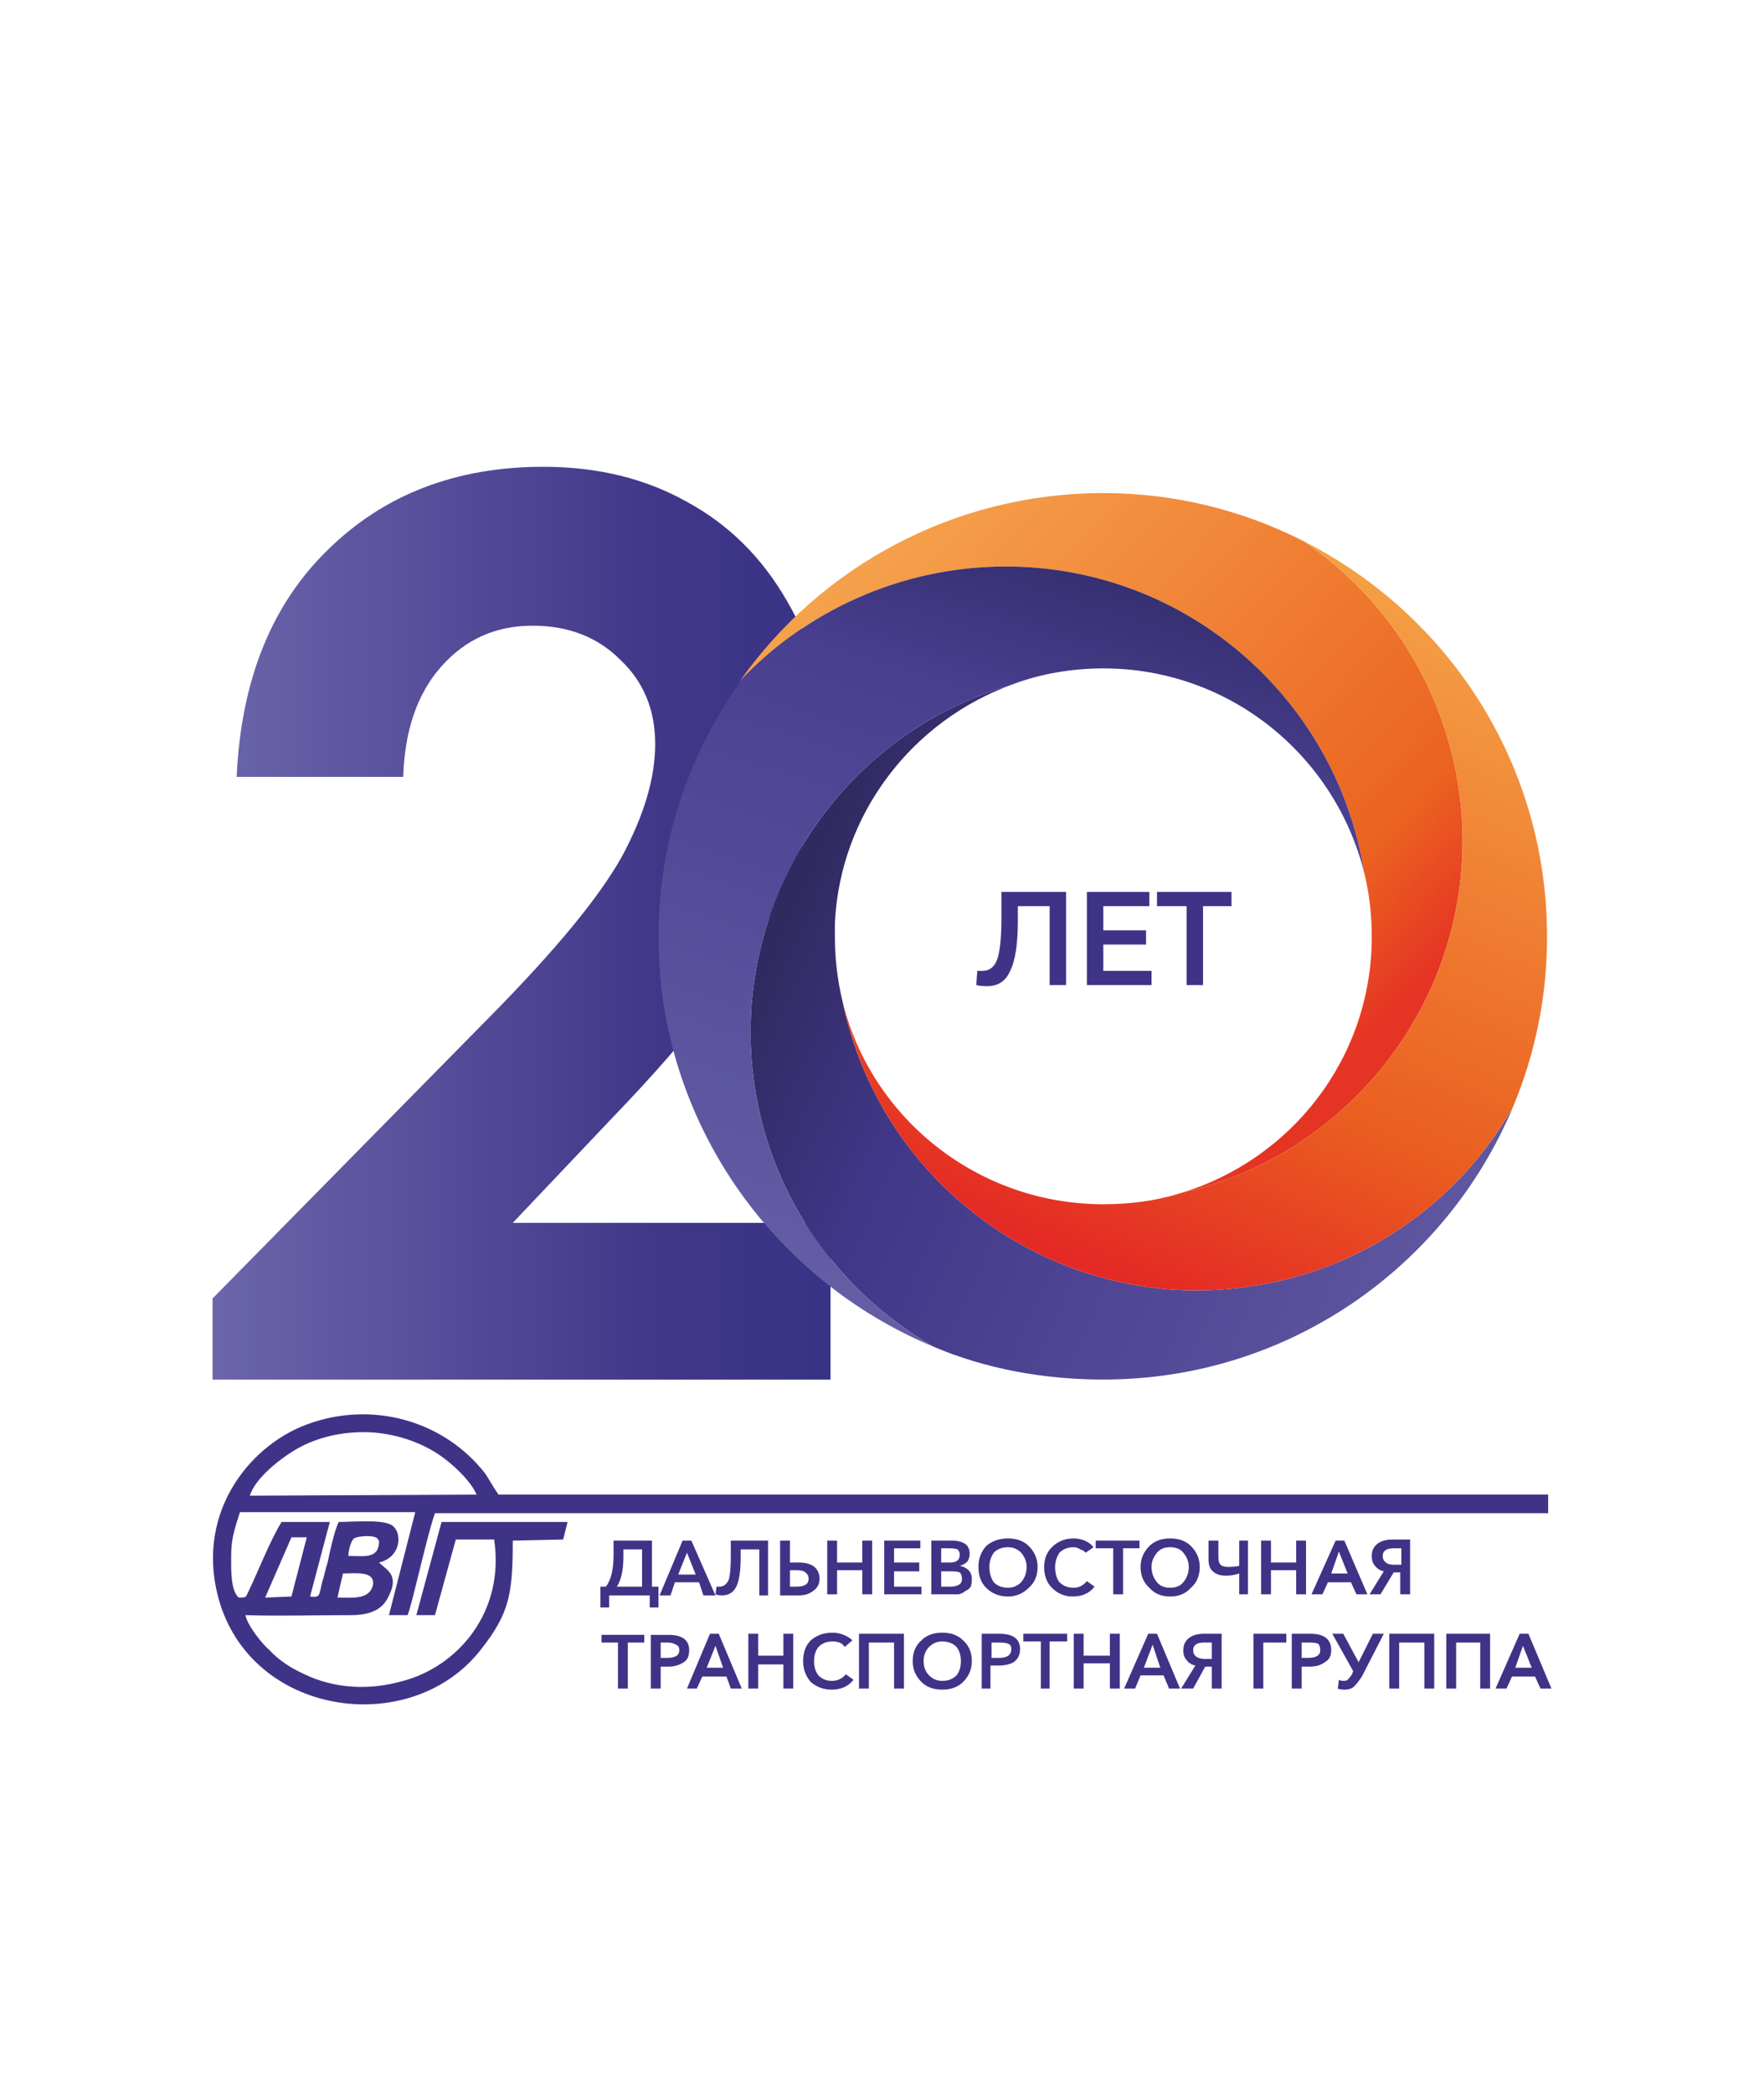
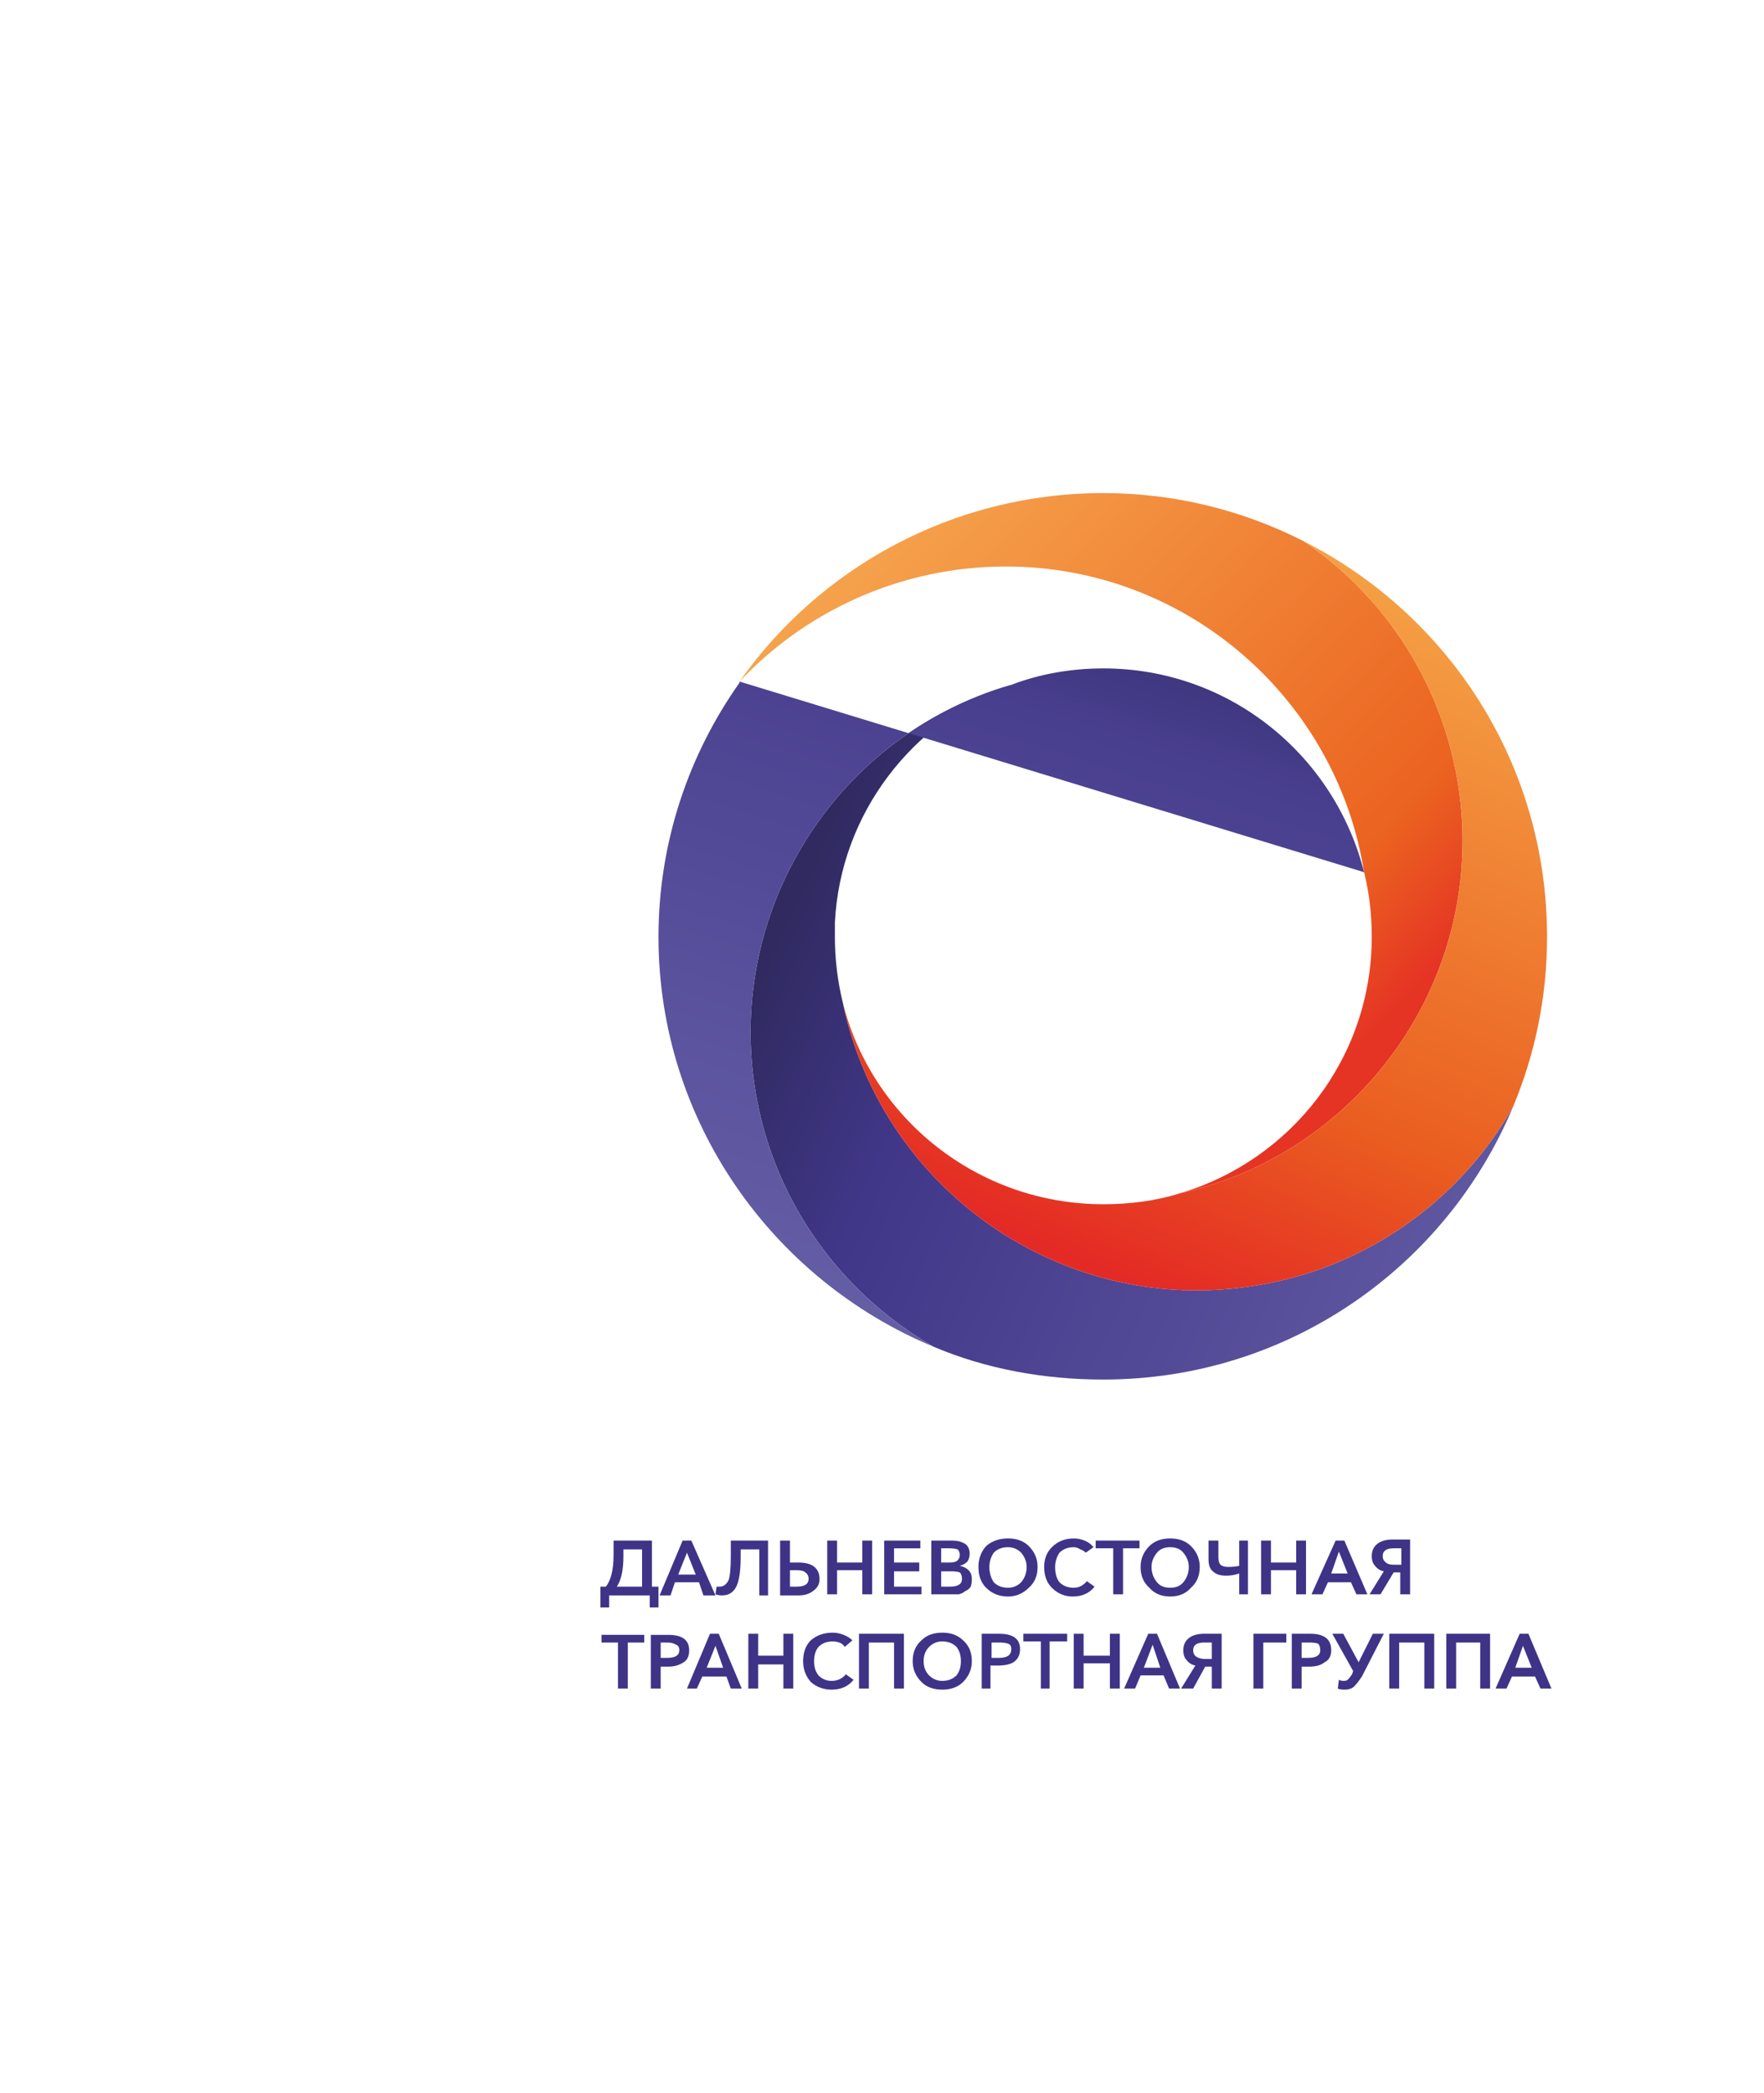
<svg xmlns="http://www.w3.org/2000/svg" version="1.2" viewBox="0 0 161 191" width="161" height="191">
  <title>двтг лого-svg</title>
  <defs>
    <linearGradient id="g1" x2="1" gradientUnits="userSpaceOnUse" gradientTransform="matrix(56.404,0,0,83.31,19.425,84.29)">
      <stop offset="0" stop-color="#6b65aa" />
      <stop offset=".722" stop-color="#413789" />
      <stop offset="1" stop-color="#383386" />
    </linearGradient>
    <linearGradient id="g2" x2="1" gradientUnits="userSpaceOnUse" gradientTransform="matrix(49.142,46.469,-35.538,37.581,77.597,46.586)">
      <stop offset="0" stop-color="#f6a64f" />
      <stop offset=".82" stop-color="#eb6320" />
      <stop offset="1" stop-color="#e53324" />
    </linearGradient>
    <linearGradient id="g3" x2="1" gradientUnits="userSpaceOnUse" gradientTransform="matrix(-63.718,-28.317,23.759,-53.461,135.517,111.683)">
      <stop offset="0" stop-color="#6058a1" />
      <stop offset=".749" stop-color="#413789" />
      <stop offset="1" stop-color="#302a60" />
    </linearGradient>
    <linearGradient id="g4" x2="1" gradientUnits="userSpaceOnUse" gradientTransform="matrix(-27.538,63.591,-55.06,-23.843,125.777,51.161)">
      <stop offset="0" stop-color="#f5a246" />
      <stop offset=".69" stop-color="#ea5e20" />
      <stop offset="1" stop-color="#e42a25" />
    </linearGradient>
    <linearGradient id="g5" x2="1" gradientUnits="userSpaceOnUse" gradientTransform="matrix(21.74,-71.018,61.185,18.73,79.354,121.816)">
      <stop offset="0" stop-color="#655fa6" />
      <stop offset=".788" stop-color="#493f8f" />
      <stop offset="1" stop-color="#332d6c" />
    </linearGradient>
  </defs>
  <style>
		.s0 { fill: url(#g1) } 
		.s1 { fill: url(#g2) } 
		.s2 { fill: url(#g3) } 
		.s3 { fill: url(#g4) } 
		.s4 { fill: url(#g5) } 
		.s5 { fill: #3f3387 } 
	</style>
  <g id="Слой_x0020_1">
    <g id="_2782145440128">
-       <path id="Layer" fill-rule="evenodd" class="s0" d="m19.4 118.5v7.4h56.4v-14.3h-29l9.1-9.6q11-11.4 15.1-19.7 4.2-8.3 4.2-15.6 0-6.1-3.4-11.9-3.4-5.9-9.1-9-5.7-3.2-13.1-3.2-12 0-19.7 7.6-7.7 7.5-8.3 20.7h15.2q0.2-6.4 3.5-10.1 3.3-3.7 8.3-3.7 4.9 0 8 3.1 3.2 3 3.2 7.7 0 4.6-3 10.2-3.1 5.6-12.2 14.8z" />
      <path id="Layer" fill-rule="evenodd" class="s1" d="m107.7 108.9c10.1-3 17.5-12.3 17.5-23.4q0-3.1-0.7-5.9 0 0 0 0c-2.5-15.8-16.2-27.9-32.7-27.9-9.6 0-18.3 4.1-24.3 10.5 7.3-10.4 19.5-17.2 33.2-17.2 6.6 0 12.8 1.6 18.3 4.4q0 0 0 0c8.1 5.5 13.6 14.5 14.4 24.9 1.2 16.5-10 31.1-25.7 34.6z" />
      <path id="Layer" fill-rule="evenodd" class="s2" d="m138.1 101c-6.1 14.6-20.5 24.9-37.4 24.9-5.5 0-10.8-1-15.5-3-7.8-4.5-13.8-12.1-15.9-21.5-3.8-17.1 6.4-34.1 23-38.9-9 3.3-15.6 11.7-16.1 21.7q0 0.6 0 1.3 0 3 0.7 5.9c3.5 17 19.8 28.6 37.2 26 10.5-1.5 19.2-7.9 24-16.4z" />
      <path id="Layer" fill-rule="evenodd" class="s3" d="m141.2 85.5c0 5.5-1.1 10.7-3.1 15.5-4.8 8.5-13.5 14.9-24 16.4-17.4 2.6-33.7-9-37.2-26 2.6 10.6 12.3 18.5 23.8 18.5 2.4 0 4.8-0.3 7-1 15.7-3.5 26.9-18.1 25.7-34.6-0.8-10.4-6.3-19.4-14.4-24.9 13.2 6.7 22.2 20.3 22.2 36.1z" />
-       <path id="Layer" fill-rule="evenodd" class="s4" d="m124.5 79.6c-2.7-10.7-12.3-18.6-23.8-18.6-2.9 0-5.8 0.5-8.4 1.5q0 0 0 0c-16.6 4.8-26.8 21.8-23 38.9 2.1 9.4 8.1 17 15.9 21.5-14.7-6.1-25.1-20.6-25.1-37.4 0-8.7 2.8-16.7 7.4-23.2v-0.1c6-6.4 14.7-10.5 24.3-10.5 16.5 0 30.2 12.1 32.7 27.9z" />
-       <path id="Layer" class="s5" d="m90.1 90q-0.6 0-1-0.1l0.1-1.3q0.3 0 0.5 0 0.9 0 1.3-1 0.4-1.1 0.4-3.8v-2.4h5.9v8.5h-1.5v-7.2h-2.9v1.3q0 3.2-0.7 4.6-0.6 1.4-2.1 1.4zm9.1-0.1v-8.5h5.7v1.3h-4.2v2.2h3.9v1.3h-3.9v2.4h4.4v1.3zm9.1 0v-7.2h-2.7v-1.3h6.8v1.3h-2.6v7.2z" />
+       <path id="Layer" fill-rule="evenodd" class="s4" d="m124.5 79.6c-2.7-10.7-12.3-18.6-23.8-18.6-2.9 0-5.8 0.5-8.4 1.5q0 0 0 0c-16.6 4.8-26.8 21.8-23 38.9 2.1 9.4 8.1 17 15.9 21.5-14.7-6.1-25.1-20.6-25.1-37.4 0-8.7 2.8-16.7 7.4-23.2v-0.1z" />
      <path id="Layer" fill-rule="evenodd" class="s5" d="m54.8 146.7v-1.9h0.5q0.7-0.9 0.7-2.9v-1.3h3.5v4.2h0.6v1.9h-0.8v-1.1h-3.7v1.1zm1.5-1.9h2.3v-3.4h-1.7v0.6q0 1.9-0.6 2.8zm3.9 0.8l2.1-5h0.8l2.2 5h-1.1l-0.4-1.2h-2.2l-0.4 1.2zm1.7-1.9h1.6l-0.8-2zm4 1.9q-0.3 0-0.6-0.1l0.1-0.7q0.2 0 0.3 0 0.5 0 0.8-0.6 0.2-0.6 0.2-2.2v-1.4h3.4v5h-0.8v-4.2h-1.7v0.7q0 1.9-0.4 2.7-0.4 0.8-1.3 0.8zm5.3 0v-5h0.9v2h0.8q0.8 0 1.3 0.3 0.6 0.4 0.6 1.2 0 0.7-0.6 1.1-0.5 0.4-1.3 0.4zm0.9-0.8h0.6q1.1 0 1.1-0.7 0-0.4-0.3-0.6-0.2-0.2-0.8-0.2h-0.6zm3.4 0.7v-4.9h0.9v2h2.3v-2h0.9v4.9h-0.9v-2.2h-2.3v2.2zm5.2 0v-4.9h3.3v0.7h-2.4v1.3h2.3v0.8h-2.3v1.4h2.5v0.7zm4.3 0v-4.9h2q0.6 0 1.1 0.3 0.4 0.3 0.4 0.9 0 0.4-0.2 0.7-0.3 0.3-0.7 0.4 0.5 0.1 0.8 0.4 0.3 0.3 0.3 0.8 0 0.4-0.1 0.7-0.2 0.3-0.5 0.4-0.2 0.2-0.6 0.3-0.3 0-0.7 0zm0.9-4.2v1.3h0.8q0.5 0 0.7-0.2 0.2-0.2 0.2-0.5 0-0.3-0.2-0.5-0.3-0.1-0.8-0.1zm0 2.1v1.4h0.8q1.1 0 1.1-0.7 0-0.4-0.2-0.6-0.3-0.1-0.8-0.1zm3.4-0.4q0-1.1 0.7-1.9 0.8-0.7 2-0.7 1.2 0 1.9 0.7 0.8 0.8 0.8 1.9 0 1.2-0.8 1.9-0.8 0.8-1.9 0.8-1.2 0-2-0.8-0.7-0.7-0.7-1.9zm1 0q0 0.8 0.4 1.4 0.5 0.5 1.3 0.5 0.7 0 1.2-0.5 0.5-0.6 0.5-1.4 0-0.7-0.5-1.3-0.5-0.5-1.2-0.5-0.8 0-1.3 0.5-0.4 0.6-0.4 1.3zm9.5-1.8l-0.7 0.5q-0.2-0.2-0.5-0.3-0.3-0.2-0.6-0.2-0.8 0-1.3 0.5-0.4 0.6-0.4 1.3 0 0.9 0.4 1.4 0.5 0.5 1.3 0.5 0.7 0 1.2-0.6l0.7 0.5q-0.7 0.9-2 0.9-1.1 0-1.9-0.8-0.7-0.7-0.7-1.9 0-1.1 0.7-1.8 0.8-0.8 2-0.8 0.5 0 1 0.2 0.5 0.2 0.8 0.6zm1.8 4.3v-4.2h-1.6v-0.7h4v0.7h-1.5v4.2zm2.5-2.5q0-1.1 0.8-1.9 0.7-0.7 1.9-0.7 1.2 0 1.9 0.7 0.8 0.8 0.8 1.9 0 1.2-0.8 1.9-0.7 0.8-1.9 0.8-1.2 0-1.9-0.8-0.8-0.7-0.8-1.9zm1 0q0 0.8 0.5 1.4 0.4 0.5 1.2 0.5 0.8 0 1.2-0.5 0.5-0.6 0.5-1.4 0-0.7-0.5-1.3-0.4-0.5-1.2-0.5-0.8 0-1.2 0.5-0.5 0.6-0.5 1.3zm8 2.5v-1.9q-0.6 0.2-1.2 0.2-0.8 0-1.2-0.4-0.4-0.3-0.4-1.1v-1.7h0.9v1.5q0 0.5 0.2 0.7 0.2 0.2 0.7 0.2 0.6 0 1-0.1v-2.3h0.8v4.9zm2 0v-4.9h0.9v2h2.3v-2h0.9v4.9h-0.9v-2.2h-2.3v2.2zm4.6 0l2.2-4.9h0.8l2.1 4.9h-1l-0.5-1.1h-2.1l-0.5 1.1zm1.8-1.9h1.5l-0.8-2zm3.5 1.9l1.3-2.1q-0.5-0.1-0.8-0.5-0.3-0.3-0.3-0.9 0-0.7 0.5-1.1 0.5-0.4 1.4-0.4h1.6v5h-0.9v-2h-0.6l-1.2 2zm2.2-2.7h0.7v-1.5h-0.7q-1 0-1 0.7 0 0.4 0.3 0.6 0.2 0.2 0.7 0.2zm-70.8 11.3v-4.2h-1.5v-0.7h3.9v0.7h-1.5v4.2zm3 0v-4.9h1.6q1.9 0 1.9 1.4 0 0.8-0.5 1.1-0.6 0.4-1.4 0.4h-0.7v2zm0.9-2.8h0.6q1.1 0 1.1-0.7 0-0.4-0.3-0.5-0.3-0.2-0.8-0.2h-0.6zm2.4 2.8l2.1-5h0.8l2.1 5h-1l-0.4-1.1h-2.2l-0.5 1.1zm1.8-1.9h1.5l-0.7-2zm3.8 1.9v-5h0.9v2h2.3v-2h0.9v5h-0.9v-2.2h-2.3v2.2zm9.5-4.4l-0.7 0.6q-0.2-0.3-0.5-0.4-0.3-0.1-0.6-0.1-0.8 0-1.3 0.5-0.4 0.5-0.4 1.3 0 0.8 0.4 1.3 0.5 0.5 1.2 0.5 0.8 0 1.3-0.6l0.7 0.5q-0.7 0.9-2 0.9-1.1 0-1.9-0.7-0.7-0.8-0.7-1.9 0-1.2 0.7-1.9 0.8-0.7 2-0.7 0.5 0 1 0.2 0.5 0.2 0.8 0.5zm0.6 4.4v-5h4.1v5h-0.9v-4.2h-2.3v4.2zm4.9-2.5q0-1.2 0.8-1.9 0.7-0.7 1.9-0.7 1.2 0 1.9 0.7 0.8 0.7 0.8 1.9 0 1.1-0.8 1.9-0.7 0.7-1.9 0.7-1.2 0-1.9-0.7-0.8-0.8-0.8-1.9zm1 0q0 0.8 0.5 1.3 0.5 0.5 1.2 0.5 0.8 0 1.3-0.5 0.4-0.5 0.4-1.3 0-0.8-0.4-1.3-0.5-0.5-1.3-0.5-0.7 0-1.2 0.5-0.5 0.5-0.5 1.3zm5.3 2.5v-5h1.6q1.9 0 1.9 1.4 0 0.8-0.6 1.2-0.5 0.3-1.4 0.3h-0.7v2.1zm0.9-2.8h0.7q1.1 0 1.1-0.8 0-0.4-0.3-0.5-0.3-0.1-0.8-0.1h-0.7zm4.5 2.8v-4.3h-1.6v-0.7h4v0.7h-1.6v4.3zm3 0v-5h0.9v2h2.4v-2h0.9v5h-0.9v-2.3h-2.4v2.3zm4.6 0l2.2-5h0.8l2.1 5h-1l-0.5-1.2h-2.1l-0.5 1.2zm1.8-1.9h1.5l-0.7-2.1zm3.4 1.9l1.3-2.1q-0.5-0.1-0.8-0.5-0.3-0.3-0.3-0.9 0-0.7 0.5-1.1 0.5-0.4 1.4-0.4h1.6v5h-0.9v-2h-0.6l-1.1 2zm2.2-2.7h0.6v-1.5h-0.7q-1 0-1 0.7 0 0.4 0.3 0.6 0.3 0.2 0.8 0.2zm4.4 2.7v-5h3v0.8h-2.1v4.2zm3.5 0v-5h1.7q1.9 0 1.9 1.5 0 0.8-0.6 1.1-0.5 0.4-1.4 0.4h-0.7v2zm0.9-2.8h0.6q1.1 0 1.1-0.7 0-0.4-0.2-0.6-0.3-0.1-0.8-0.1h-0.7zm3.9 2.9q-0.4 0-0.6-0.1l0.1-0.8q0.2 0.1 0.4 0.1 0.3 0 0.4-0.1 0.2-0.2 0.4-0.5l0.1-0.3-1.9-3.4h1l1.4 2.6 1.3-2.6h1l-2 3.9q-0.4 0.6-0.7 0.9-0.3 0.3-0.9 0.3zm4.1-0.1v-5h4.1v5h-0.9v-4.2h-2.3v4.2zm5.2 0v-5h4v5h-0.9v-4.2h-2.2v4.2zm4.5 0l2.2-5h0.8l2.1 5h-1l-0.5-1.1h-2.1l-0.5 1.1zm1.8-1.9h1.5l-0.8-2z" />
-       <path id="Layer" fill-rule="evenodd" class="s5" d="m44 150.4c-6.2 8.2-20.6 6.4-23.9-4-2.5-8 2.5-14.4 7.9-16.4 5.9-2.2 12.5-0.4 16.3 4.5 0.4 0.6 0.7 1.2 1.2 1.9h95.8v1.7h-101.6c-0.7 1.9-2.1 8.4-2.5 9.3h-1.7l2.4-9.4h-16c-0.4 1.3-0.8 2.3-0.8 3.9 0 1-0.1 3.3 0.7 3.9 0.7 0 0.6 0 0.9-0.6 0.9-1.9 2-4.7 3-6.3h4.4l-1.8 6.8c0.9 0.1 0.8 0 1.1-1.3 0.2-0.6 0.3-1.2 0.5-1.8 0.2-1 0.6-2.8 1-3.7 1.3 0 4.3-0.3 5 0.4 0.8 0.7 0.7 2.8-1.3 3.3q0.1 0.1 0.1 0.1c0.8 0.7 1.8 1.2 0.6 3.3-0.6 1-1.7 1.4-3.3 1.4-3.2 0-6.5 0.1-9.6 0 0.2 1 1.6 2.7 2.2 3.2q1.2 1.3 3.2 2.2c2.7 1.3 5.9 1.5 9 0.6 4.9-1.3 9.3-6.2 8.3-12.9h-3.5l-1.9 6.9h-1.7l2.3-8.5h11.5l-0.4 1.6-4.6 0.1c0 4.8-0.3 6.6-2.8 9.8zm-9.4-9.8q0 0-0.1-0.1c-0.1-0.4-1.6-0.4-2.2-0.1-0.3 0.3-0.5 1.1-0.5 1.6 1.5 0 2.8 0.3 2.8-1.4zm-6.6-0.3h-1.4l-2.4 5.5 2.4-0.1zm15.5-3.9c-0.6-1.4-2.6-3.2-4-4-1.7-1-4-1.7-6.3-1.7-2.4 0-4.6 0.6-6.4 1.7-1.3 0.8-3.5 2.5-4 4.1zm-9.5 8.4c0.4-1.5-1.6-1.2-2.7-1.2l-0.5 2.2c1.3 0 2.8 0.2 3.2-1z" />
    </g>
  </g>
</svg>